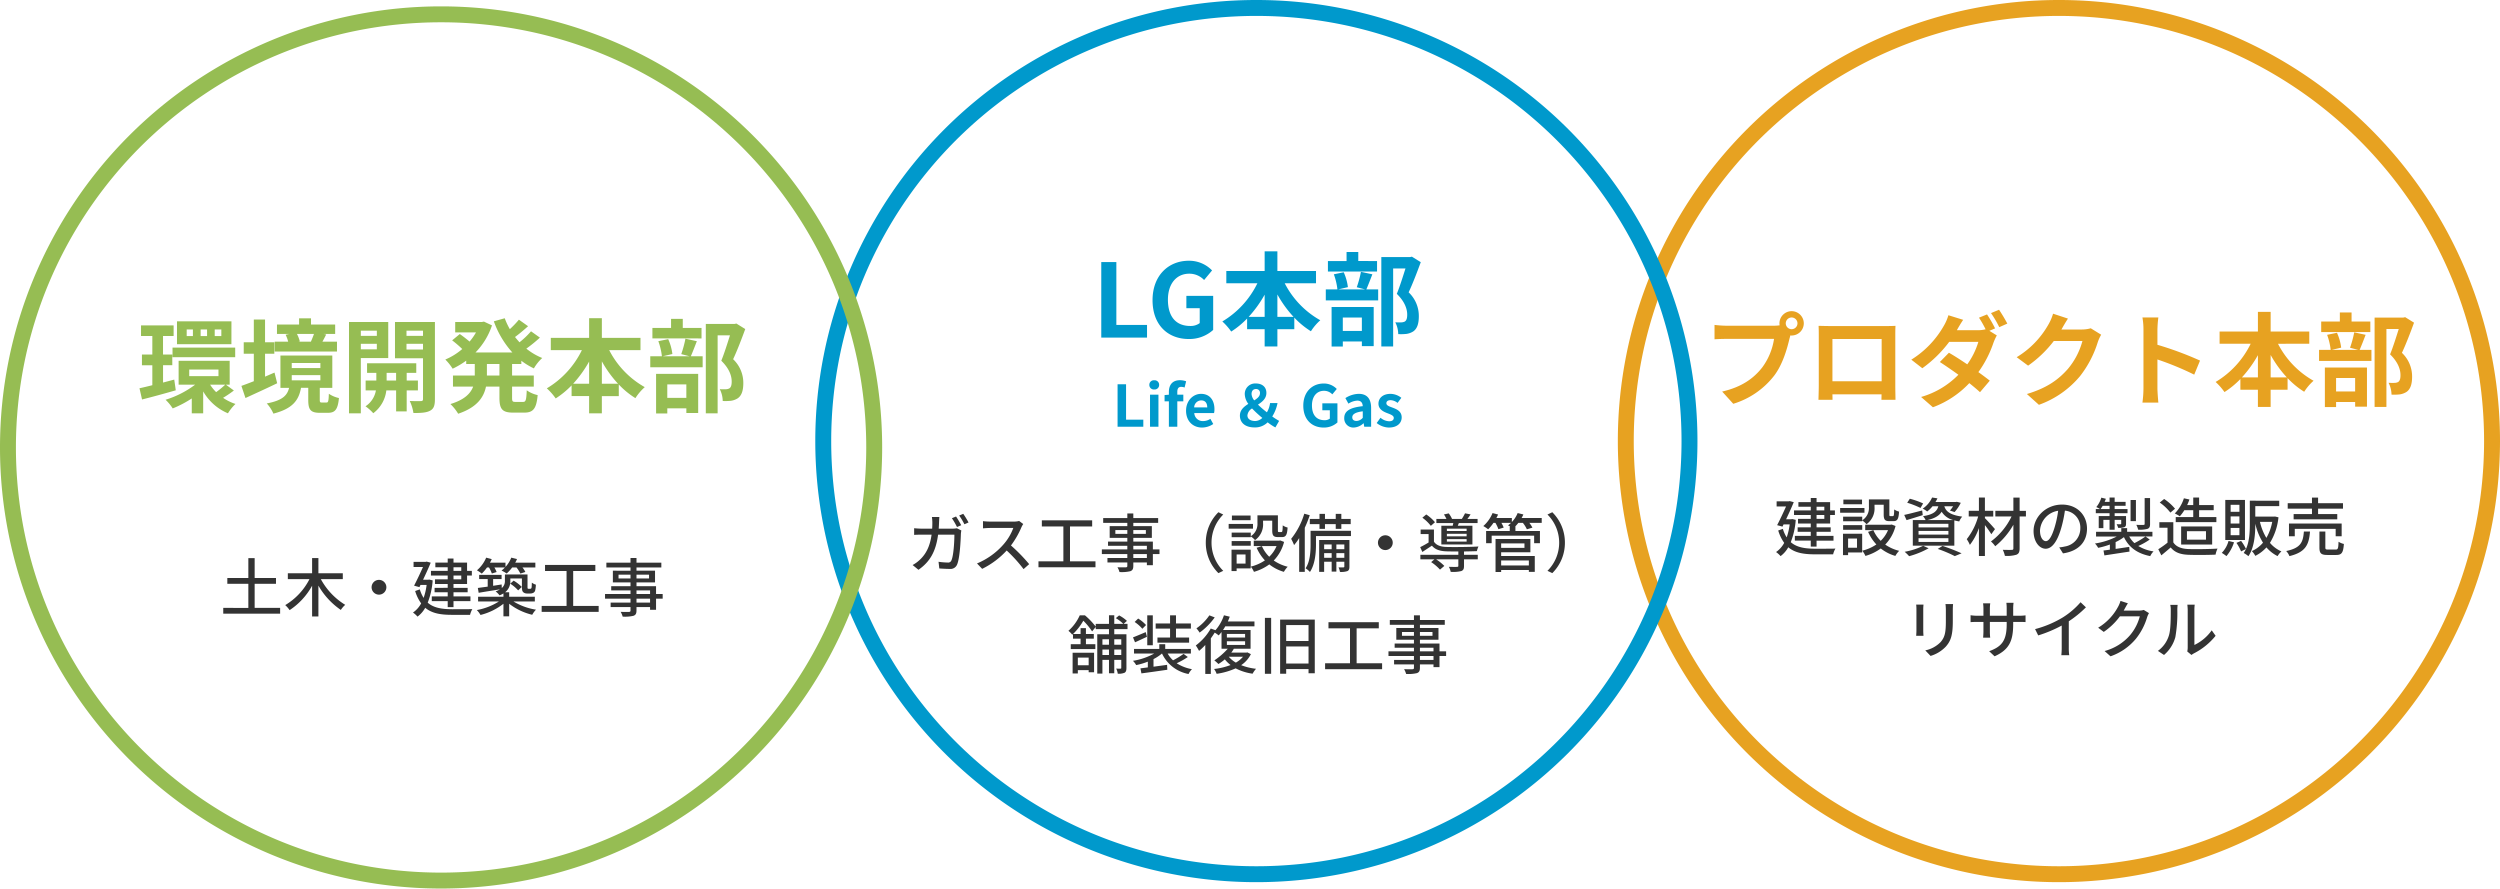
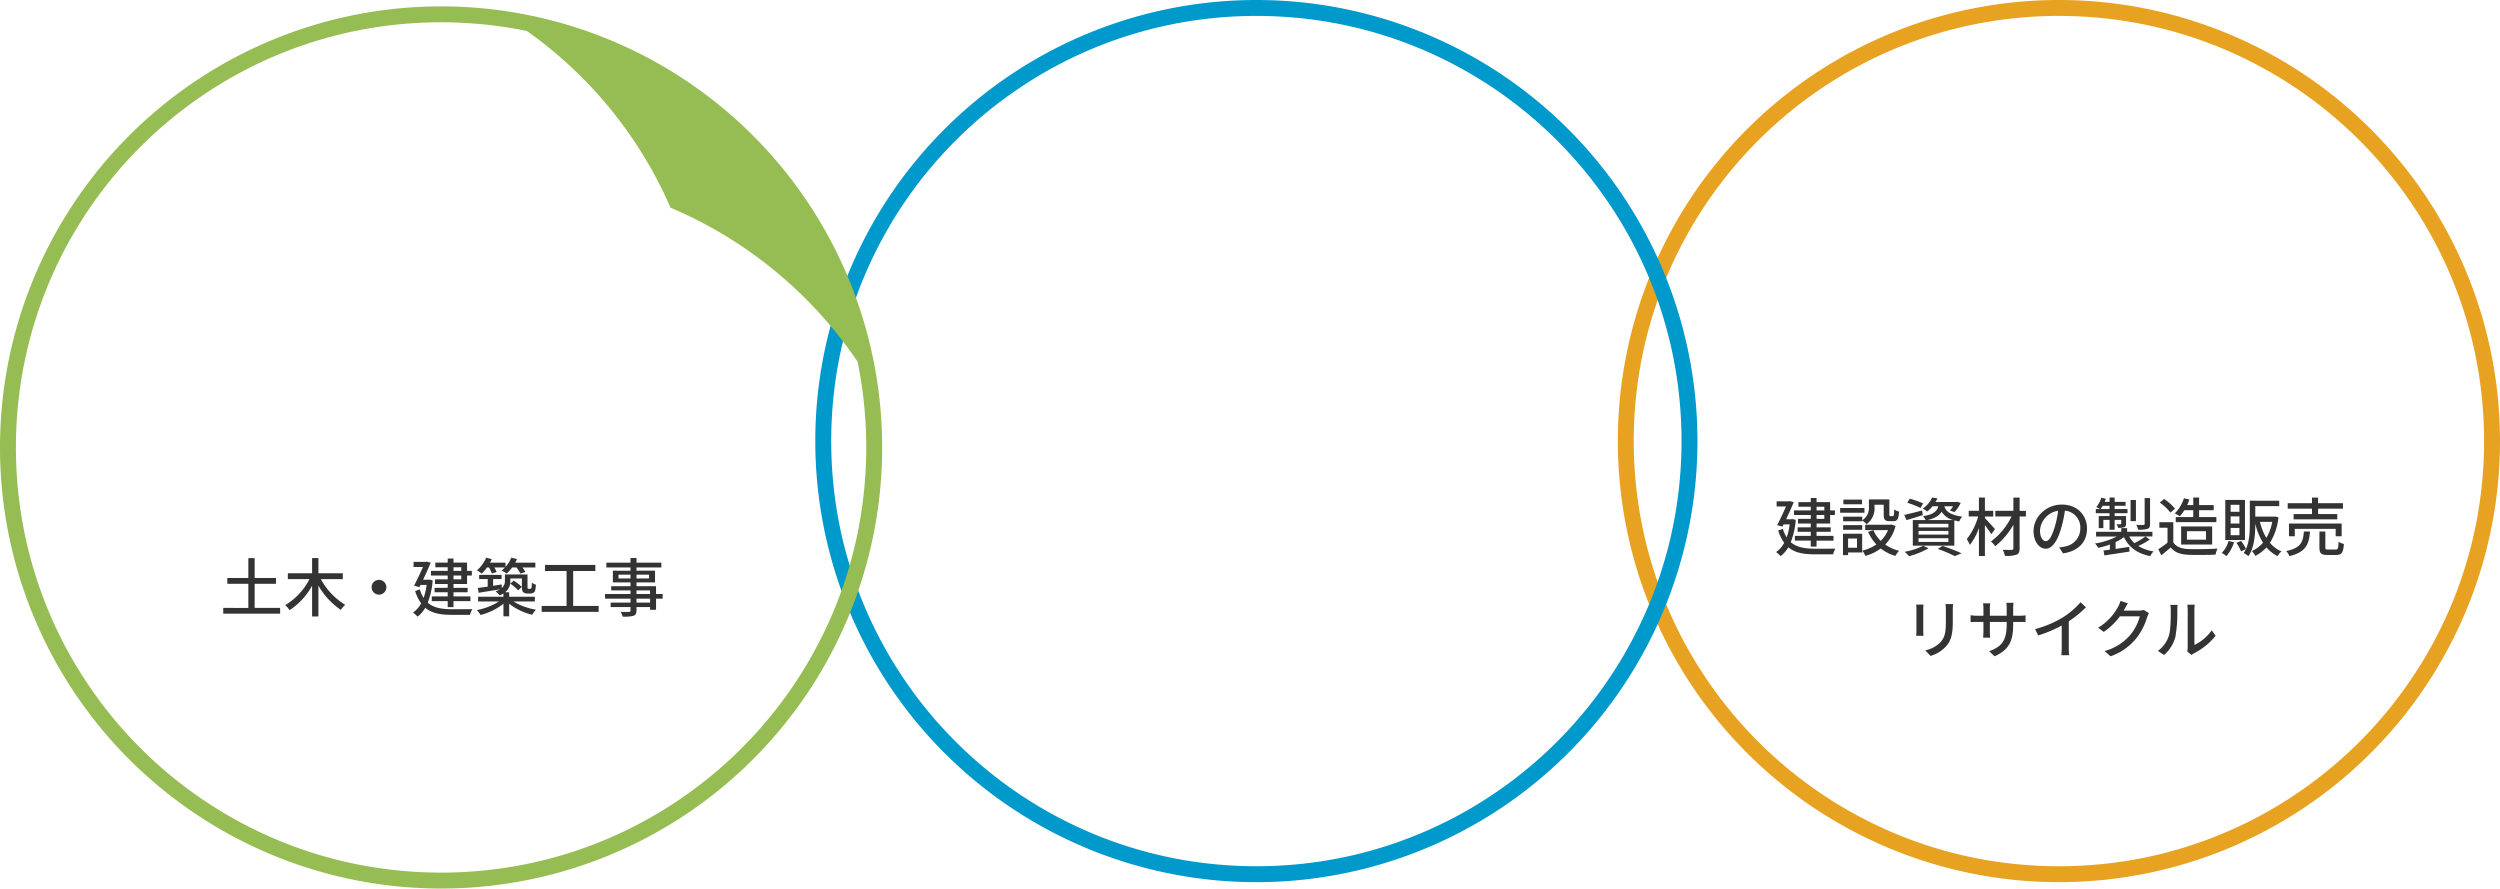
<svg xmlns="http://www.w3.org/2000/svg" width="785" height="279" viewBox="0 0 785 279">
  <g transform="translate(-529 -1286)">
    <g transform="translate(-170)">
      <path d="M138.5,5a134.512,134.512,0,0,0-26.91,2.712A132.742,132.742,0,0,0,63.862,27.8,133.9,133.9,0,0,0,15.489,86.537,132.793,132.793,0,0,0,7.712,111.59a134.851,134.851,0,0,0,0,53.82A132.742,132.742,0,0,0,27.8,213.138a133.9,133.9,0,0,0,58.741,48.373,132.793,132.793,0,0,0,25.053,7.777,134.851,134.851,0,0,0,53.82,0A132.742,132.742,0,0,0,213.138,249.2a133.9,133.9,0,0,0,48.373-58.741,132.793,132.793,0,0,0,7.777-25.053,134.851,134.851,0,0,0,0-53.82A132.742,132.742,0,0,0,249.2,63.862a133.9,133.9,0,0,0-58.741-48.373A132.793,132.793,0,0,0,165.41,7.712,134.512,134.512,0,0,0,138.5,5m0-5A138.5,138.5,0,1,1,0,138.5,138.5,138.5,0,0,1,138.5,0Z" transform="translate(1207 1286)" fill="#e7a221" />
      <path d="M-76.6-13.88h2.44v1.14H-76.6Zm2.44,3.8H-76.6v-1.2h2.44Zm-4.26,0h-4v1.46h4v1.2h-4.12v1.4h4.12v1.28h-5v1.5h5v1.88h1.82V-3.24h5.32v-1.5H-76.6V-6.02h4.44v-1.4H-76.6v-1.2h4.26v-2.66h1.5v-1.46h-1.5v-2.6H-76.6v-1.28h-1.82v1.28H-82.3v1.46h3.88v1.14h-5.26v1.46h5.26Zm-5.82.06-.3.06h-1.62c.88-1.86,1.78-3.82,2.4-5.36l-1.28-.34-.28.08h-3.82v1.62h2.96c-.78,1.74-1.86,4.06-2.8,5.86l1.68.46.34-.7h1.92a19.791,19.791,0,0,1-.94,4.08,10.4,10.4,0,0,1-1.2-2.68l-1.46.52a12.99,12.99,0,0,0,1.88,3.88A8.181,8.181,0,0,1-89.32.34,7.907,7.907,0,0,1-87.9,1.62a8.719,8.719,0,0,0,2.42-2.78c2.1,1.78,4.9,2.22,8.4,2.22h5.68a6.521,6.521,0,0,1,.72-1.8c-1.2.04-5.38.04-6.36.04-3.12-.02-5.74-.38-7.66-2.06a23.591,23.591,0,0,0,1.56-7Zm21.98-.74h-6v1.44h6v-.26A6.991,6.991,0,0,1-60.92-8.4a6.046,6.046,0,0,0,2.52-5.38v-.74h2.88v3.06c0,1.64.42,2.1,1.8,2.1h1.28c1.16,0,1.62-.62,1.74-3a4.179,4.179,0,0,1-1.52-.68c-.04,1.84-.12,2.1-.42,2.1h-.78c-.28,0-.32-.08-.32-.54v-4.7h-6.42v2.38a4.571,4.571,0,0,1-2.1,4.18Zm-6,4.12h6V-8.1h-6Zm5.94-9.48h-5.86v1.46h5.86Zm.76,2.64H-69.2V-12h7.64ZM-63.9-3.9v2.88h-2.8V-3.9Zm1.62-1.5H-68.3V1.32h1.6V.48h4.42ZM-53-8.3l-.34.06h-7.98v1.7h7.16a9.862,9.862,0,0,1-2.3,3.36,10.615,10.615,0,0,1-2.3-3.34L-60.42-6a14.16,14.16,0,0,0,2.6,3.96A13.678,13.678,0,0,1-62.26-.08a6.684,6.684,0,0,1,1,1.64A15,15,0,0,0-56.44-.78a13.412,13.412,0,0,0,4.58,2.34,7.281,7.281,0,0,1,1.2-1.6A13.259,13.259,0,0,1-55.04-2,12.946,12.946,0,0,0-51.8-7.84Zm11.22-1.4c2.38-.56,3.7-1.4,4.46-2.62A5.922,5.922,0,0,0-33.66-9.7Zm6.58,2.3h-9.38V-8.52h9.38Zm0,2.26h-9.38V-6.28h9.38Zm0,2.3h-9.38V-4h9.38Zm-3.16-11.2c-.46,1.64-1.6,2.6-4.82,3.12a4.83,4.83,0,0,1,.82,1.22h-4.02v8.04h13.04V-9.6c.46.12.98.24,1.54.34a5.215,5.215,0,0,1,.94-1.52c-4.06-.54-5.18-1.82-5.62-3.26h2.76a9.589,9.589,0,0,1-1,1.36l1.46.46a12.639,12.639,0,0,0,1.94-2.9l-1.24-.32-.28.06h-6.42a10.656,10.656,0,0,0,.62-1.14l-1.68-.26a8.329,8.329,0,0,1-2.96,3.5,5.405,5.405,0,0,1,1.4.9,9.572,9.572,0,0,0,1.7-1.66Zm-4.78-.88a24.662,24.662,0,0,0-4.18-1.48l-.82,1.26a27.639,27.639,0,0,1,4.18,1.64Zm-.3,2.2c-2.06.54-4.18,1.1-5.64,1.4l.74,1.64c1.48-.46,3.34-1,5.08-1.58Zm.32,11.1A21.867,21.867,0,0,1-48.94.26a13.068,13.068,0,0,1,1.4,1.38A26.494,26.494,0,0,0-41.42-.84Zm4.56.98A40.424,40.424,0,0,1-33.2,1.62l2.14-.88a63.177,63.177,0,0,0-5.98-2.32Zm17.98-6.22c-.46-.54-2.38-2.68-3.16-3.44v-.52h2.62V-12.6h-2.62v-4.18h-1.88v4.18h-3.2v1.78h2.96A20.182,20.182,0,0,1-29.44-3.7a10.468,10.468,0,0,1,.98,1.8,18.468,18.468,0,0,0,2.84-5.3V1.58h1.88v-9.7a34.906,34.906,0,0,1,2.02,2.86Zm9.72-5.74h-1.98v-4.16H-14.8v4.16h-5.66v1.78h5.08a21.177,21.177,0,0,1-6.46,7.84,7.917,7.917,0,0,1,1.34,1.5,23.9,23.9,0,0,0,5.7-6.74v7.4c0,.36-.14.48-.5.48-.36.02-1.62.02-2.82-.02a8.947,8.947,0,0,1,.66,1.9,10.3,10.3,0,0,0,3.62-.36c.72-.3,1-.82,1-2v-10h1.98ZM8.32-7.02c0-4.18-3.04-7.54-7.84-7.54-5.02,0-8.94,3.84-8.94,8.32C-8.46-2.9-6.64-.7-4.66-.7S-1.02-2.96.18-7.04a39.825,39.825,0,0,0,1.2-5.62A5.318,5.318,0,0,1,6.22-7.08,5.752,5.752,0,0,1,1.38-1.4,12.361,12.361,0,0,1-.4-1.12L.78.76C5.64.06,8.32-2.82,8.32-7.02Zm-14.76.58a6.686,6.686,0,0,1,5.7-6.18,31.841,31.841,0,0,1-1.1,5.16C-2.76-4.38-3.7-3.08-4.6-3.08-5.46-3.08-6.44-4.14-6.44-6.44ZM28.12-16.6h-1.7v8.1c0,.22-.08.3-.36.32-.3.02-1.26.02-2.26-.02a6.421,6.421,0,0,1,.58,1.52,9.359,9.359,0,0,0,2.94-.26c.62-.26.8-.66.8-1.54Zm-4.44.6H22v6.64h1.68Zm-11.1,2.84a11.309,11.309,0,0,0,.66-1.02H15.4v1.02Zm2.82,2.2H12v3.8h1.46v-2.6H15.4v3.1H17v-3.1h2.06v1.18c0,.14-.04.18-.22.2-.18,0-.64,0-1.22-.02a5.731,5.731,0,0,1,.48,1.14,5.049,5.049,0,0,0,1.92-.2c.46-.2.56-.5.56-1.14v-2.36H17v-.9h4.04v-1.3H17v-1.02h3.44v-1.24H17v-1.36H15.4v1.36H13.86c.14-.32.26-.64.38-.96l-1.42-.36a8.584,8.584,0,0,1-1.58,2.96,8.183,8.183,0,0,1,1.16.62H11.08v1.3H15.4ZM26.68-4.54a26.366,26.366,0,0,1-3.46,2.08,7.854,7.854,0,0,1-1.64-2.08h7.28V-6.02H20.92V-7.16H19.08v1.14H11.16v1.48h6.52a22.463,22.463,0,0,1-6.86,2.2,6.43,6.43,0,0,1,1,1.36A24.668,24.668,0,0,0,15.5-2.02V-.4c-.74.1-1.42.2-2,.26l.28,1.54C15.9,1.08,18.86.62,21.66.2l-.08-1.48c-1.44.22-2.92.44-4.28.64V-2.78a14.868,14.868,0,0,0,2.62-1.56C21.44-1.16,24.1.82,28.18,1.62A4.831,4.831,0,0,1,29.22.14a12.607,12.607,0,0,1-4.8-1.7,21.41,21.41,0,0,0,3.6-2.02Zm15-8.26v2.16h-5.5v1.58H48.94v-1.58H43.52V-12.8H48.1v-1.6H43.52v-2.38H41.68v2.38H39.76a17.068,17.068,0,0,0,.72-1.76l-1.74-.38a11.639,11.639,0,0,1-2.86,4.76,10.12,10.12,0,0,1,1.58.9,13.663,13.663,0,0,0,1.42-1.92ZM39.7-6.2h5.98v2.66H39.7Zm7.92,4.18V-7.7H37.88v5.68ZM35.96-13.26a15.705,15.705,0,0,0-3.42-3.06L31.16-15.2a15.026,15.026,0,0,1,3.34,3.16Zm-.54,4.24H31.04V-7.3H33.6v4.7A30.149,30.149,0,0,1,30.7-.54l.96,1.92c1.04-.86,2-1.66,2.94-2.48,1.26,1.54,2.98,2.2,5.52,2.3,2.28.1,6.3.06,8.56-.04a8.472,8.472,0,0,1,.62-1.9c-2.5.16-6.94.22-9.16.14-2.2-.08-3.84-.72-4.72-2.1ZM56.18-12.3H53.42v-2.2h2.76Zm0,3.68H53.42v-2.24h2.76Zm0,3.68H53.42V-7.22h2.76Zm1.74-11.08H51.74V-3.44h6.18ZM52.76-3.14A8.528,8.528,0,0,1,50.64.6,13.461,13.461,0,0,1,52.1,1.62a12.387,12.387,0,0,0,2.38-4.34Zm13.72-6A15.451,15.451,0,0,1,64.64-4.1a17.265,17.265,0,0,1-2.02-5.04Zm.86-1.68-.3.04H61.16v-3.3h7.52v-1.7H59.44v7.32c0,2.42-.1,5.42-1.2,7.84A14.354,14.354,0,0,0,56.7-3.16l-1.46.62A14.394,14.394,0,0,1,56.7.14l1.54-.76A9.772,9.772,0,0,1,57.52.64a8.019,8.019,0,0,1,1.48,1c1.9-2.74,2.16-7.02,2.16-10.1v-.1A19.593,19.593,0,0,0,63.58-2.6,9.661,9.661,0,0,1,60.08.04a6.232,6.232,0,0,1,1.08,1.5,11.611,11.611,0,0,0,3.5-2.66,11.216,11.216,0,0,0,3.5,2.74A6.7,6.7,0,0,1,69.36.14a10,10,0,0,1-3.6-2.68,19.019,19.019,0,0,0,2.68-8.02Zm11.62-.76H73.2v1.64H86.9v-1.64H80.88v-1.7H88.7V-15H80.88v-1.76H78.96V-15H71.34v1.72h7.62Zm9.32,6.96V-8.6H71.74v3.98h1.82V-6.94H86.4v2.32ZM76.42-6.1C76.16-2.8,75.5-.94,70.86.02a4.847,4.847,0,0,1,1.02,1.6C77.06.36,78.02-2.06,78.34-6.1ZM84.06-.44c-.76,0-.9-.08-.9-.66v-5H81.3v5.02c0,1.8.5,2.34,2.52,2.34h2.76c1.7,0,2.2-.7,2.4-3.46a5.057,5.057,0,0,1-1.68-.7c-.06,2.16-.2,2.46-.9,2.46ZM-33.74,16.68h-2.38A15.464,15.464,0,0,1-36,18.52v3.44c0,3.5-.26,5.06-1.66,6.66a9.329,9.329,0,0,1-4.8,2.6l1.66,1.74a10.923,10.923,0,0,0,4.78-2.92c1.48-1.68,2.2-3.38,2.2-7.96V18.52C-33.82,17.8-33.78,17.2-33.74,16.68Zm-9.28.16h-2.3a12.918,12.918,0,0,1,.08,1.48v6.7c0,.58-.06,1.28-.08,1.62h2.3c-.04-.4-.08-1.1-.08-1.62v-6.7C-43.1,17.76-43.06,17.26-43.02,16.84Zm28.16,6.12v-.68h1.9c.96,0,1.66.02,1.98.06V20.22a13.29,13.29,0,0,1-2,.12h-1.88V18.02a13.041,13.041,0,0,1,.12-1.74H-17a13.809,13.809,0,0,1,.1,1.74v2.32h-5.28v-2.3a10.779,10.779,0,0,1,.12-1.6h-2.26a10.975,10.975,0,0,1,.12,1.6v2.3h-1.96a12.433,12.433,0,0,1-2.08-.16v2.18c.32-.04,1.14-.08,2.08-.08h1.96v3c0,.84-.08,1.66-.1,1.94h2.22a17.783,17.783,0,0,1-.1-1.94v-3h5.28v.8c0,5.3-1.76,7.02-5.5,8.4l1.7,1.6C-16.02,30.98-14.86,28.12-14.86,22.96Zm6.88,1.58L-7,26.52a40.919,40.919,0,0,0,7.38-3.1v6.96a23.176,23.176,0,0,1-.12,2.36H2.74a15.04,15.04,0,0,1-.14-2.36v-8.3A33.738,33.738,0,0,0,7.98,17.7L6.3,16.1A24.688,24.688,0,0,1,.74,20.86,33.026,33.026,0,0,1-7.98,24.54Zm29.14-8.1-2.32-.76a8.866,8.866,0,0,1-.74,1.8,16.973,16.973,0,0,1-6.28,6.62l1.76,1.32a20.886,20.886,0,0,0,5.08-4.9H24.9a15.018,15.018,0,0,1-3.04,5.9,16.024,16.024,0,0,1-8.02,5l1.86,1.66a18.022,18.022,0,0,0,8-5.54,19.794,19.794,0,0,0,3.52-6.8,6.845,6.845,0,0,1,.56-1.22l-1.64-1a4.7,4.7,0,0,1-1.5.2h-4.8c.1-.16.2-.34.28-.5C20.34,17.82,20.76,17.04,21.16,16.44ZM39.8,31.56l1.32,1.1a6.217,6.217,0,0,1,.76-.5,21.044,21.044,0,0,0,6.82-5.52l-1.22-1.72a14.07,14.07,0,0,1-5.44,4.6V18.46a12.046,12.046,0,0,1,.1-1.6H39.82a14.658,14.658,0,0,1,.12,1.6V30.3A5.768,5.768,0,0,1,39.8,31.56Zm-9.22-.18,1.92,1.28a11.236,11.236,0,0,0,3.56-5.6,43.815,43.815,0,0,0,.62-8.54,14.971,14.971,0,0,1,.1-1.6H34.46a6.233,6.233,0,0,1,.16,1.62c0,2.3,0,6.2-.58,7.98A9.258,9.258,0,0,1,30.58,31.38Z" transform="translate(1346 1459)" fill="#333" />
-       <path d="M-86.272-23.456a1.857,1.857,0,0,1,1.856-1.856,1.851,1.851,0,0,1,1.824,1.856,1.844,1.844,0,0,1-1.824,1.824A1.851,1.851,0,0,1-86.272-23.456Zm-1.984,0a3.545,3.545,0,0,0,.064.608,13.807,13.807,0,0,1-1.824.128h-14.816a35.63,35.63,0,0,1-3.808-.256v4.512c.8-.064,2.336-.128,3.808-.128h14.88A20.109,20.109,0,0,1-93.7-9.568C-96.288-6.3-99.9-3.52-106.24-2.048l3.488,3.84A25.7,25.7,0,0,0-89.888-7.072c2.688-3.552,4.064-8.512,4.8-11.648.1-.288.16-.608.256-.96a1.825,1.825,0,0,0,.416.032,3.838,3.838,0,0,0,3.808-3.808,3.845,3.845,0,0,0-3.808-3.84A3.851,3.851,0,0,0-88.256-23.456Zm12.288.768c.064.9.064,2.208.064,3.1V-3.936c0,1.536-.1,4.32-.1,4.48h4.416c0-.1,0-.832-.032-1.728h15.424c0,.928-.032,1.664-.032,1.728h4.416c0-.128-.064-3.2-.064-4.448v-15.68c0-.96,0-2.144.064-3.1-1.152.064-2.368.064-3.168.064h-17.6C-73.44-22.624-74.656-22.656-75.968-22.688Zm4.352,4.128H-56.16V-5.28H-71.616Zm48.544-7.712L-25.6-25.248A32.949,32.949,0,0,1-23.52-21.6a10.087,10.087,0,0,1-2.5.288h-6.528c.384-.7,1.216-2.144,1.984-3.264l-4.64-1.44a14.48,14.48,0,0,1-1.44,3.328A29.859,29.859,0,0,1-46.848-12.064l3.456,2.688a38.488,38.488,0,0,0,8.448-8.288h9.152a23.642,23.642,0,0,1-3.488,7.072c-2.048-1.376-4.064-2.688-5.76-3.648l-2.848,2.912c1.632,1.056,3.744,2.5,5.824,4A26.576,26.576,0,0,1-43.776-.352l3.712,3.232A29.973,29.973,0,0,0-28.64-4.7c1.312,1.056,2.5,2.048,3.36,2.848l3.072-3.616c-.96-.768-2.208-1.7-3.584-2.688a34.629,34.629,0,0,0,4.736-9.216A17.153,17.153,0,0,1-20-19.68l-2.336-1.44,1.792-.768A40.678,40.678,0,0,0-23.072-26.272Zm3.776-1.472-2.528,1.056a33.927,33.927,0,0,1,2.592,4.416l2.528-1.12A50.05,50.05,0,0,0-19.3-27.744ZM2.336-24.96-2.336-26.5a15.4,15.4,0,0,1-1.44,3.36,28.176,28.176,0,0,1-9.984,10.3l3.584,2.656A36.475,36.475,0,0,0-2.112-17.92H6.88A22.748,22.748,0,0,1,2.336-9.184C-.448-6.016-4-3.232-10.56-1.28l3.776,3.392A29.88,29.88,0,0,0,6.144-6.912,33.388,33.388,0,0,0,11.712-17.6a12.812,12.812,0,0,1,1.056-2.3L9.5-21.92a10.261,10.261,0,0,1-2.784.384H.288c.032-.064.064-.1.1-.16C.768-22.4,1.6-23.84,2.336-24.96ZM26.048-3.072a35.147,35.147,0,0,1-.32,4.48H30.72c-.128-1.312-.288-3.552-.288-4.48v-9.056A92.428,92.428,0,0,1,41.984-7.36l1.824-4.416a104.513,104.513,0,0,0-13.376-4.96v-4.736a34.791,34.791,0,0,1,.288-3.84H25.728a22.213,22.213,0,0,1,.32,3.84ZM65.984-6.5v-7.04A35.664,35.664,0,0,0,71.072-6.5Zm-9.024,0a37.289,37.289,0,0,0,5.024-6.976V-6.5Zm21.152-10.56V-20.9H65.984v-6.176h-4V-20.9H49.952v3.84h9.76a28.426,28.426,0,0,1-11.008,12,18.814,18.814,0,0,1,2.784,3.168,27.175,27.175,0,0,0,4.992-4.1v3.36h5.5V2.784h4V-2.624H71.3V-6.272a26.18,26.18,0,0,0,5.216,4.288A16.178,16.178,0,0,1,79.456-5.44,27.954,27.954,0,0,1,68.288-17.056ZM97.28-24.032H91.392V-26.88h-3.68v2.848H81.856v3.3H97.28ZM92.512-6.3V-2.08H86.528V-6.3Zm-9.5,9.12h3.52v-1.6h5.984V2.688h3.712V-9.6H83.008ZM92.224-20.64a33.508,33.508,0,0,1-1.312,4.832l2.592.672H85.12l3.008-.7a16.112,16.112,0,0,0-1.312-4.672l-3.1.64a20.184,20.184,0,0,1,1.12,4.736H81.184v3.456H97.632v-3.456H93.92c.544-1.248,1.216-2.976,1.888-4.736Zm16-4.768-.576.128H98.624V2.784h3.712V-21.7h3.872c-.768,2.432-1.792,5.7-2.72,7.968,2.56,2.5,3.264,4.8,3.264,6.528,0,1.088-.192,1.824-.768,2.176a2.693,2.693,0,0,1-1.184.256,17.7,17.7,0,0,1-1.792-.032,8.483,8.483,0,0,1,.928,3.712,16.555,16.555,0,0,0,2.56-.064,5.383,5.383,0,0,0,2.176-.8c1.216-.864,1.728-2.432,1.728-4.768a10.215,10.215,0,0,0-3.2-7.488c1.28-2.72,2.688-6.4,3.808-9.472Z" transform="translate(1346 1411)" fill="#e7a221" />
    </g>
    <g transform="translate(-70)">
      <path d="M138.5,5a134.512,134.512,0,0,0-26.91,2.712A132.742,132.742,0,0,0,63.862,27.8,133.9,133.9,0,0,0,15.489,86.537,132.793,132.793,0,0,0,7.712,111.59a134.851,134.851,0,0,0,0,53.82A132.742,132.742,0,0,0,27.8,213.138a133.9,133.9,0,0,0,58.741,48.373,132.793,132.793,0,0,0,25.053,7.777,134.851,134.851,0,0,0,53.82,0A132.742,132.742,0,0,0,213.138,249.2a133.9,133.9,0,0,0,48.373-58.741,132.793,132.793,0,0,0,7.777-25.053,134.851,134.851,0,0,0,0-53.82A132.742,132.742,0,0,0,249.2,63.862a133.9,133.9,0,0,0-58.741-48.373A132.793,132.793,0,0,0,165.41,7.712,134.512,134.512,0,0,0,138.5,5m0-5A138.5,138.5,0,1,1,0,138.5,138.5,138.5,0,0,1,138.5,0Z" transform="translate(855 1286)" fill="#09c" />
-       <path d="M-94.8-15.82l-1.3.54a24.055,24.055,0,0,1,1.6,2.76l1.32-.56A28.983,28.983,0,0,0-94.8-15.82Zm2.26-.84-1.28.54a18.735,18.735,0,0,1,1.64,2.74l1.3-.56A24.8,24.8,0,0,0-92.54-16.66Zm-7.5,1h-2.34a13.282,13.282,0,0,1,.14,1.74q0,1.02-.06,1.92h-3.22c-.78,0-1.68-.06-2.44-.14v2.1c.76-.06,1.7-.08,2.44-.08h3.04c-.5,3.62-1.72,6.04-3.66,7.86a10.673,10.673,0,0,1-2.3,1.68l1.84,1.5c3.44-2.42,5.42-5.48,6.16-11.04h5.12c0,2.16-.26,6.68-.94,8.08a1.057,1.057,0,0,1-1.14.68,22.9,22.9,0,0,1-2.9-.24l.24,2.1c1.02.06,2.18.14,3.26.14A2.23,2.23,0,0,0-94.48-.72c.88-1.96,1.14-7.68,1.2-9.7.02-.26.08-.68.14-1.02l-1.4-.68a9.094,9.094,0,0,1-1.38.12h-4.32c.04-.62.08-1.28.1-1.96C-100.12-14.44-100.08-15.18-100.04-15.66Zm26.34,2.2-1.3-.96a6.066,6.066,0,0,1-1.74.2h-7.42a21.4,21.4,0,0,1-2.18-.14v2.26c.32-.02,1.4-.12,2.18-.12h7.34A16.455,16.455,0,0,1-80-6.94a22.473,22.473,0,0,1-8.22,5.86L-86.6.62a26.255,26.255,0,0,0,7.7-5.76A44.884,44.884,0,0,1-73.6.7l1.76-1.56a53.16,53.16,0,0,0-5.72-5.86,27.374,27.374,0,0,0,3.28-5.7A6.9,6.9,0,0,1-73.7-13.46ZM-59.02-1.74V-12.7h6.96v-1.92h-15.8v1.92h6.76V-1.74h-7.82V.12h17.9V-1.74Zm24.14-1.04h-4.26V-4.02h4.26Zm-4.26-3.84h4.26v1.14h-4.26Zm-5.64-3.74v-1.2h3.76v1.2Zm9.58-1.2v1.2h-3.94v-1.2Zm4.28,6.08H-33V-7.94h-6.14V-9.12h5.82V-12.8h-5.82v-1.02h7.8v-1.5h-7.8v-1.46h-1.88v1.46H-48.6v1.5h7.58v1.02h-5.54v3.68h5.54v1.18h-6.06v1.32h6.06v1.14h-8v1.46h8v1.24h-6.24v1.4h6.24V-.32c0,.34-.12.44-.48.46-.32.02-1.52.02-2.62-.02a5.746,5.746,0,0,1,.64,1.5,11.779,11.779,0,0,0,3.4-.26c.68-.26.94-.68.94-1.7V-1.38h4.26v.86H-33v-3.5h2.08ZM-16.38-7.6a13.325,13.325,0,0,0,3.96,9.56l1.52-.72A12.447,12.447,0,0,1-14.58-7.6a12.447,12.447,0,0,1,3.68-8.84l-1.52-.72A13.325,13.325,0,0,0-16.38-7.6Zm14.12-3.16h-6v1.44h6v-.26A6.991,6.991,0,0,1-.92-8.4,6.046,6.046,0,0,0,1.6-13.78v-.74H4.48v3.06c0,1.64.42,2.1,1.8,2.1H7.56c1.16,0,1.62-.62,1.74-3a4.179,4.179,0,0,1-1.52-.68c-.04,1.84-.12,2.1-.42,2.1H6.58c-.28,0-.32-.08-.32-.54v-4.7H-.16v2.38a4.571,4.571,0,0,1-2.1,4.18Zm-6,4.12h6V-8.1h-6Zm5.94-9.48H-8.18v1.46h5.86Zm.76,2.64H-9.2V-12h7.64ZM-3.9-3.9v2.88H-6.7V-3.9Zm1.62-1.5H-8.3V1.32h1.6V.48h4.42ZM7-8.3l-.34.06H-1.32v1.7H5.84a9.862,9.862,0,0,1-2.3,3.36,10.616,10.616,0,0,1-2.3-3.34L-.42-6a14.16,14.16,0,0,0,2.6,3.96A13.678,13.678,0,0,1-2.26-.08a6.684,6.684,0,0,1,1,1.64A15,15,0,0,0,3.56-.78,13.412,13.412,0,0,0,8.14,1.56a7.281,7.281,0,0,1,1.2-1.6A13.259,13.259,0,0,1,4.96-2,12.946,12.946,0,0,0,8.2-7.84Zm12.32-3.64h1.72v-1.48h3.38v1.48h1.76v-1.48h2.94v-1.64H26.18v-1.58H24.42v1.58H21.04v-1.58H19.32v1.58H16.28v1.64h3.04ZM14.54-16.7a23.242,23.242,0,0,1-4.12,7.9,14.4,14.4,0,0,1,.92,1.96,17.852,17.852,0,0,0,1.6-2.2V1.56H14.7V-12.28a36.643,36.643,0,0,0,1.56-3.94ZM24.62-2.86V-4.32h2.5v1.46Zm-3.84,0V-4.32h2.36v1.46Zm2.36-4.18v1.48H20.78V-7.04Zm3.98,0v1.48h-2.5V-7.04Zm1.6-1.4h-9.5v10h1.56V-1.62h2.36v3.1h1.48v-3.1h2.5v1.5c0,.2-.06.26-.28.28-.2.02-.82.02-1.54,0a5.088,5.088,0,0,1,.44,1.42,6.093,6.093,0,0,0,2.36-.26c.5-.26.62-.68.62-1.42Zm.48-2.88H16.52v4.3c0,2.24-.14,5.3-1.56,7.46A7.581,7.581,0,0,1,16.32,1.6c1.62-2.4,1.9-6.08,1.9-8.6V-9.68H29.2ZM40-9.92A2.322,2.322,0,0,0,37.68-7.6,2.322,2.322,0,0,0,40-5.28,2.322,2.322,0,0,0,42.32-7.6,2.322,2.322,0,0,0,40-9.92Zm25.52-1.34h-6.2V-12h6.2Zm0,1.66h-6.2v-.78h6.2Zm0,1.66h-6.2v-.78h6.2Zm-7.94-4.98v5.88h9.76v-5.88h-4.6c.1-.26.22-.54.34-.84h5.88v-1.3h-3.2a13.6,13.6,0,0,0,1-1.42l-1.74-.34a16.147,16.147,0,0,1-1,1.76H60.94A7.855,7.855,0,0,0,59.9-16.8l-1.5.34a9.6,9.6,0,0,1,.78,1.4H56.02v1.3h5.32c-.06.28-.12.58-.2.84Zm-2-1.1a12.811,12.811,0,0,0-2.74-2.44l-1.22,1.02a12.577,12.577,0,0,1,2.66,2.56ZM64.7-4.84c1.52-.02,3-.06,4.04-.1a6.606,6.606,0,0,1,.5-1.46c-2.64.16-7.8.22-10.14.14-1.76-.06-3.12-.54-3.84-1.66v-3.8H51.08v1.42h2.5v2.64A29.927,29.927,0,0,1,50.94-6.2l.68,1.52c1.06-.7,2.04-1.34,3-1.98,1,1.2,2.44,1.7,4.5,1.78.96.04,2.34.04,3.8.04V-3.8H51v1.44h4.4l-1.02.86A14.767,14.767,0,0,1,57.16.86L58.52-.3a15.084,15.084,0,0,0-2.56-2.06h6.96V-.34c0,.26-.1.32-.42.34-.3.02-1.42.02-2.56-.02a5.4,5.4,0,0,1,.58,1.58,10.862,10.862,0,0,0,3.3-.24c.7-.26.88-.72.88-1.62V-2.36h4.32V-3.8H64.7ZM85.06-2.02V-.44h-8.7V-2.02ZM83.68-7.38v1.42H76.36V-7.38Zm-7.32,2.8h9.18V-8.76H74.6V1.6h1.76V.98h8.7v.58h1.86V-3.42H76.36ZM89.1-15.34H82.78a11.7,11.7,0,0,0,.56-1.12l-1.8-.44a8.858,8.858,0,0,1-1.82,2.82v-1.26H74.86c.2-.36.38-.74.54-1.1l-1.74-.46a11,11,0,0,1-2.9,4.08,11.848,11.848,0,0,1,1.52,1.02,12.441,12.441,0,0,0,1.66-2.02h.62a12.249,12.249,0,0,1,.94,1.98l1.66-.5a10.856,10.856,0,0,0-.72-1.48h3.02a8.447,8.447,0,0,1-.94.78c.18.08.4.2.64.32h-.1v1.46H71.64v3.82h1.74V-9.8H86.72v2.36h1.82v-3.82h-7.7v-1.46H80.8a10.223,10.223,0,0,0,.96-1.1h1.42a9.529,9.529,0,0,1,1.26,2.02l1.74-.52a9.719,9.719,0,0,0-.96-1.5H89.1ZM96.38-7.6a13.325,13.325,0,0,0-3.96-9.56l-1.52.72A12.447,12.447,0,0,1,94.58-7.6,12.447,12.447,0,0,1,90.9,1.24l1.52.72A13.325,13.325,0,0,0,96.38-7.6ZM-53.16,28.48V30.9h-3.4V28.48Zm-5.04,4.98h1.64V32.42h3.4v.68h1.7V26.96H-58.2Zm15.28-10.72v1.7h-2.2v-1.7Zm-2.2,4.94V25.96h2.2v1.72Zm-3.72,0V25.96h2.06v1.72Zm2.06-4.94v1.7h-2.06v-1.7Zm5.82-3.2V17.9H-42.2l1.06-.94a11.056,11.056,0,0,0-2.46-1.72l-1.04.86a11.573,11.573,0,0,1,2.36,1.8h-2.84V15.2h-1.66v2.7h-4.16v.86a23.008,23.008,0,0,0-3.38-3.54h-1.64a14.19,14.19,0,0,1-3.56,4.86,6.309,6.309,0,0,1,1.2,1.22l.24-.22v1.46h2.38v1.74h-3.08V25.8h7.72V24.28h-2.96V22.54h2.48V21.08h-2.48V19.24H-55.7v1.84h-2.38a17.934,17.934,0,0,0,3.24-4.18,20.275,20.275,0,0,1,2.76,3.36l1.14-1.4v.68h4.16v1.62h-3.68V33.52h1.62V29.2h2.06v4.2h1.66V29.2h2.2v2.5c0,.2-.08.26-.26.26s-.72,0-1.34-.02a5.132,5.132,0,0,1,.5,1.6,4.705,4.705,0,0,0,2.14-.3c.46-.28.58-.76.58-1.52V21.16h-3.82V19.54Zm13.36,2.64h-3.96V23.8h9.94V22.18h-4.12v-2.8h4.68V17.76h-4.68V15.22H-27.6v2.54h-4.52v1.62h4.52Zm-5.42-6.96h-1.74v9.4h1.74Zm-2.12,3.04a11.958,11.958,0,0,0-2.48-2.04l-1.1,1.08a11.8,11.8,0,0,1,2.42,2.14Zm-.1,2.22c-1.48.64-2.96,1.26-4,1.66l.64,1.54c1.14-.5,2.46-1.14,3.74-1.72Zm11.88,6.84a24.783,24.783,0,0,1-3.3,2.02,8.189,8.189,0,0,1-1.68-2.12h7.28V25.76h-8.06V24.28h-1.86v1.48h-7.94v1.46h6.32a20.3,20.3,0,0,1-6.66,2.28,5.8,5.8,0,0,1,1.02,1.34,21.874,21.874,0,0,0,3.66-1.08v1.8l-2.32.3.3,1.58c2.18-.28,5.26-.72,8.14-1.14l-.08-1.54c-1.44.2-2.9.4-4.26.58V28.96a13.726,13.726,0,0,0,2.64-1.74h.04a11.52,11.52,0,0,0,8.32,6.42,5.7,5.7,0,0,1,1.08-1.52,12.953,12.953,0,0,1-4.8-1.86,24.056,24.056,0,0,0,3.5-1.96Zm8.1-12.1a15.725,15.725,0,0,1-4.06,4.08,10.6,10.6,0,0,1,1,1.34,20.682,20.682,0,0,0,4.74-4.78Zm10.56,13a8.179,8.179,0,0,1-2.24,1.84,8.514,8.514,0,0,1-2.22-1.84Zm-5.06-4.86h5.72V24.5H-9.76Zm0-2.3h5.72v1.12H-9.76Zm6.42,5.78-.3.08H-8.38a9.124,9.124,0,0,0,.8-1.22h5.26V19.82h-8.66a11.29,11.29,0,0,0,.72-1.16H-1.1V17.14H-9.46q.33-.75.6-1.5l-1.82-.44a13.656,13.656,0,0,1-2.66,4.68l-1.48-.52a17.5,17.5,0,0,1-4.7,5.32,14.152,14.152,0,0,1,1.02,1.7,16.873,16.873,0,0,0,1.96-1.86v9.1h1.74V22.44c.44-.58.84-1.2,1.22-1.8a8.734,8.734,0,0,1,1.24.88c.3-.32.6-.68.9-1.06V25.7h1.96a22.37,22.37,0,0,1-4.22,3.66,12.031,12.031,0,0,1,1.28,1.14,14.664,14.664,0,0,0,2.02-1.46,10.113,10.113,0,0,0,1.8,1.78,20.893,20.893,0,0,1-5.18,1.24,5.832,5.832,0,0,1,.8,1.52A22.346,22.346,0,0,0-7,31.86a16.142,16.142,0,0,0,5.32,1.68A7.605,7.605,0,0,1-.6,32a18.031,18.031,0,0,1-4.68-1.14A8.962,8.962,0,0,0-2.22,27.4Zm5.52,6.74H4.14V16H2.18Zm6.68-3.22V25h7.02v5.36Zm7.02-12.08v5H8.86v-5ZM6.96,16.56v17h1.9V32.08h7.02V33.4h1.96V16.56Zm24.02,13.7V19.3h6.96V17.38H22.14V19.3H28.9V30.26H21.08v1.86h17.9V30.26Zm24.14-1.04H50.86V27.98h4.26Zm-4.26-3.84h4.26v1.14H50.86Zm-5.64-3.74v-1.2h3.76v1.2Zm9.58-1.2v1.2H50.86v-1.2Zm4.28,6.08H57V24.06H50.86V22.88h5.82V19.2H50.86V18.18h7.8v-1.5h-7.8V15.22H48.98v1.46H41.4v1.5h7.58V19.2H43.44v3.68h5.54v1.18H42.92v1.32h6.06v1.14h-8v1.46h8v1.24H42.74v1.4h6.24v1.06c0,.34-.12.44-.48.46-.32.02-1.52.02-2.62-.02a5.746,5.746,0,0,1,.64,1.5,11.779,11.779,0,0,0,3.4-.26c.68-.26.94-.68.94-1.7V30.62h4.26v.86H57v-3.5h2.08Z" transform="translate(994 1464)" fill="#333" />
-       <path d="M-49.2,0h14.368V-3.968h-9.632V-23.712H-49.2Zm27.456.448A11.151,11.151,0,0,0-14.064-2.4V-13.088H-22.48v3.872h4.192v4.672a4.742,4.742,0,0,1-2.944.9c-4.672,0-7.04-3.1-7.04-8.256,0-5.088,2.752-8.16,6.688-8.16a6.347,6.347,0,0,1,4.672,1.984l2.5-3.008a9.964,9.964,0,0,0-7.328-3.04c-6.3,0-11.36,4.576-11.36,12.384C-33.1-3.84-28.176.448-21.744.448ZM6.1-6.5v-7.04A35.664,35.664,0,0,0,11.184-6.5Zm-9.024,0A37.289,37.289,0,0,0,2.1-13.472V-6.5Zm21.152-10.56V-20.9H6.1v-6.176h-4V-20.9H-9.936v3.84h9.76a28.426,28.426,0,0,1-11.008,12A18.814,18.814,0,0,1-8.4-1.888a27.175,27.175,0,0,0,4.992-4.1v3.36H2.1V2.784h4V-2.624h5.312V-6.272a26.18,26.18,0,0,0,5.216,4.288A16.178,16.178,0,0,1,19.568-5.44,27.954,27.954,0,0,1,8.4-17.056Zm19.168-6.976H31.5V-26.88h-3.68v2.848H21.968v3.3H37.392ZM32.624-6.3V-2.08H26.64V-6.3Zm-9.5,9.12h3.52v-1.6h5.984V2.688h3.712V-9.6H23.12ZM32.336-20.64a33.508,33.508,0,0,1-1.312,4.832l2.592.672H25.232l3.008-.7a16.112,16.112,0,0,0-1.312-4.672l-3.1.64a20.184,20.184,0,0,1,1.12,4.736H21.3v3.456H37.744v-3.456H34.032c.544-1.248,1.216-2.976,1.888-4.736Zm16-4.768-.576.128H38.736V2.784h3.712V-21.7H46.32c-.768,2.432-1.792,5.7-2.72,7.968,2.56,2.5,3.264,4.8,3.264,6.528,0,1.088-.192,1.824-.768,2.176a2.693,2.693,0,0,1-1.184.256A17.7,17.7,0,0,1,43.12-4.8a8.483,8.483,0,0,1,.928,3.712,16.555,16.555,0,0,0,2.56-.064,5.383,5.383,0,0,0,2.176-.8C50-2.816,50.512-4.384,50.512-6.72a10.215,10.215,0,0,0-3.2-7.488c1.28-2.72,2.688-6.4,3.808-9.472ZM-44.082,28H-36V25.768h-5.418V14.662h-2.664Zm10.188,0h2.646V17.92h-2.646Zm1.332-11.7a1.418,1.418,0,0,0,1.53-1.458,1.414,1.414,0,0,0-1.53-1.44,1.42,1.42,0,0,0-1.548,1.44A1.424,1.424,0,0,0-32.562,16.3Zm4.59,11.7h2.646V20.008h1.89V17.92h-1.89v-.864c0-1.116.432-1.584,1.224-1.584a2.87,2.87,0,0,1,1.062.216l.486-1.962a5.751,5.751,0,0,0-1.908-.342c-2.538,0-3.51,1.62-3.51,3.726v.828l-1.35.108v1.962h1.35Zm10.422.252a6.346,6.346,0,0,0,3.51-1.116l-.9-1.62a4.155,4.155,0,0,1-2.268.7A2.649,2.649,0,0,1-20,23.7h6.21a4.975,4.975,0,0,0,.126-1.224c0-2.772-1.44-4.806-4.212-4.806-2.394,0-4.7,2.034-4.7,5.292C-22.572,26.29-20.376,28.252-17.55,28.252Zm-2.484-6.318a2.269,2.269,0,0,1,2.2-2.214c1.3,0,1.908.864,1.908,2.214Zm16.722,2.5a2.849,2.849,0,0,1,1.458-2.178,36.614,36.614,0,0,0,3.222,2.97,3.366,3.366,0,0,1-2.2.972C-2.268,26.2-3.312,25.606-3.312,24.436Zm1.3-6.714c0-1.008.54-1.566,1.4-1.566A1.183,1.183,0,0,1,.63,17.47c0,.954-.792,1.62-1.8,2.25A3.523,3.523,0,0,1-2.016,17.722Zm8.658,8.442a24.065,24.065,0,0,1-2.16-1.386,12.27,12.27,0,0,0,1.656-4.212H3.8a7.659,7.659,0,0,1-.99,2.9A30.02,30.02,0,0,1,0,21.052c1.368-.882,2.646-1.926,2.646-3.672,0-1.854-1.3-2.97-3.33-2.97a3.264,3.264,0,0,0-3.456,3.4,5.353,5.353,0,0,0,1.116,3.006c-1.386.882-2.646,1.926-2.646,3.69,0,2.178,1.6,3.708,4.608,3.708a5.57,5.57,0,0,0,4.1-1.6,16.906,16.906,0,0,0,2.43,1.6Zm13.986,2.088a6.272,6.272,0,0,0,4.32-1.6V20.638H20.214v2.178h2.358v2.628a2.667,2.667,0,0,1-1.656.5c-2.628,0-3.96-1.746-3.96-4.644,0-2.862,1.548-4.59,3.762-4.59a3.57,3.57,0,0,1,2.628,1.116l1.4-1.692a5.6,5.6,0,0,0-4.122-1.71c-3.546,0-6.39,2.574-6.39,6.966C14.238,25.84,17.01,28.252,20.628,28.252Zm9.45,0A4.74,4.74,0,0,0,33.12,26.92h.072l.18,1.08h2.16V22.114c0-2.916-1.314-4.446-3.87-4.446A8.053,8.053,0,0,0,27.45,19l.954,1.746a5.7,5.7,0,0,1,2.772-.954c1.242,0,1.674.756,1.728,1.746-4.068.432-5.814,1.566-5.814,3.726A2.863,2.863,0,0,0,30.078,28.252Zm.864-2.07c-.774,0-1.332-.342-1.332-1.134,0-.9.828-1.584,3.294-1.89v2.034A2.739,2.739,0,0,1,30.942,26.182Zm10.17,2.07c2.628,0,4.014-1.422,4.014-3.186,0-1.872-1.476-2.538-2.808-3.042-1.062-.4-2-.666-2-1.4,0-.576.432-.972,1.35-.972a3.752,3.752,0,0,1,2.16.864l1.188-1.6a5.587,5.587,0,0,0-3.42-1.242c-2.3,0-3.762,1.278-3.762,3.078,0,1.692,1.422,2.466,2.7,2.952,1.062.414,2.106.756,2.106,1.512,0,.63-.45,1.062-1.458,1.062a4.376,4.376,0,0,1-2.7-1.1L37.278,26.83A6.394,6.394,0,0,0,41.112,28.252Z" transform="translate(994 1392)" fill="#09c" />
    </g>
    <g transform="translate(22)">
-       <path d="M138.5,5a134.512,134.512,0,0,0-26.91,2.712A132.742,132.742,0,0,0,63.862,27.8,133.9,133.9,0,0,0,15.489,86.537,132.793,132.793,0,0,0,7.712,111.59a134.851,134.851,0,0,0,0,53.82A132.742,132.742,0,0,0,27.8,213.138a133.9,133.9,0,0,0,58.741,48.373,132.793,132.793,0,0,0,25.053,7.777,134.851,134.851,0,0,0,53.82,0A132.742,132.742,0,0,0,213.138,249.2a133.9,133.9,0,0,0,48.373-58.741,132.793,132.793,0,0,0,7.777-25.053,134.851,134.851,0,0,0,0-53.82A132.742,132.742,0,0,0,249.2,63.862a133.9,133.9,0,0,0-58.741-48.373A132.793,132.793,0,0,0,165.41,7.712,134.512,134.512,0,0,0,138.5,5m0-5A138.5,138.5,0,1,1,0,138.5,138.5,138.5,0,0,1,138.5,0Z" transform="translate(507 1288)" fill="#96bd53" />
-       <path d="M-69.5-21.472h-2.08v-2.08h2.08Zm-4.48,0H-76v-2.08h2.016Zm-4.448,0h-1.952v-2.08h1.952Zm12.1-4.64H-83.424v7.2h17.088Zm-18.5,11.264h19.68v-3.008h-19.68Zm.544,7.04-3.52.928v-5.44H-84.9v-3.36h-2.912V-21.5h3.328v-3.328H-94.72V-21.5h3.552v5.824h-3.264v3.36h3.264v6.272c-1.5.384-2.88.7-4.032.96l.8,3.52c3.072-.768,6.944-1.824,10.592-2.88Zm16,1.6a27.12,27.12,0,0,1-2.848,2.336,12.861,12.861,0,0,1-1.888-2.336Zm-11.3-4.768H-70.4V-8.9h-9.184Zm11.52,4.768h1.184V-13.7H-82.912v7.488h5.184a30.3,30.3,0,0,1-9.28,4.736,14.885,14.885,0,0,1,2.24,2.72,33.611,33.611,0,0,0,5.984-3.136V2.784H-75.2V-4.1a16.239,16.239,0,0,0,7.776,6.88A14.265,14.265,0,0,1-65.056-.16a15.29,15.29,0,0,1-3.9-1.92,35.481,35.481,0,0,0,3.392-2.3Zm27.648-15.936c-.256.768-.64,1.7-.96,2.4l.16.032H-45.28l.416-.1a10.2,10.2,0,0,0-.9-2.336Zm7.232,2.432H-37.76c.352-.64.768-1.408,1.184-2.272l-.8-.16h3.616v-2.944h-7.584V-27.04h-3.744v1.952h-6.944v2.944h3.9l-1.184.256a10.433,10.433,0,0,1,.8,2.176h-4.224v3.1h19.552Zm-19.616,9.7c-.992.416-1.984.864-2.976,1.28v-7.2h2.912V-19.52h-2.912v-7.136H-59.3v7.136h-3.168v3.584H-59.3V-7.3c-1.472.576-2.816,1.088-3.9,1.472l1.28,3.808c2.912-1.344,6.592-3.008,9.952-4.64Zm5.408.8H-38.4v1.632h-8.992Zm0-3.808H-38.4v1.6h-8.992ZM-37.92-.608c-.576,0-.672-.1-.672-.9V-5.216h3.936V-15.36H-50.944V-5.216h2.72C-48.8-2.88-50.208-1.28-55.232-.32a11.461,11.461,0,0,1,2.08,3.2c6.112-1.568,7.968-4.256,8.672-8.1h2.272v3.744c0,3.04.64,4.1,3.648,4.1h2.5c2.24,0,3.136-.96,3.488-4.64A9.118,9.118,0,0,1-35.744-3.36c-.064,2.432-.224,2.752-.736,2.752Zm17.248-22.56v1.632H-25.7v-1.632ZM-25.7-17.312V-19.04h5.024v1.728Zm8.608,2.752V-25.888h-12.32V2.784H-25.7V-14.56ZM-17.6-7.52v-2.4h2.976v2.4Zm9.824,3.1v-3.1H-11.3v-2.4h3.008v-3.008H-23.744V-9.92h2.912v2.4h-3.36v3.1h3.232A7.5,7.5,0,0,1-24.224.576a14.4,14.4,0,0,1,2.432,2.176,10.423,10.423,0,0,0,4.1-7.168h3.072V2.176H-11.3V-4.416ZM-11.36-17.248V-19.04h5.184v1.792Zm5.184-5.92v1.632H-11.36v-1.632Zm3.744-2.72H-14.976V-14.5h8.8V-1.7c0,.448-.16.64-.672.64-.48.032-2.048.032-3.488-.032A13.531,13.531,0,0,1-9.184,2.688c2.432,0,4.1-.1,5.248-.736,1.152-.608,1.5-1.664,1.5-3.616Zm20.256,16.8H13.888V-12.7h3.936ZM24.7-12.7v-1.024a22.3,22.3,0,0,0,3.936,2.4,13.681,13.681,0,0,1,2.624-3.264,19.544,19.544,0,0,1-4.992-2.944,42.783,42.783,0,0,0,4.256-3.456l-2.784-1.984a26.865,26.865,0,0,1-3.616,3.456c-.48-.544-.96-1.088-1.408-1.664,1.312-.96,2.784-2.208,4.1-3.392l-2.88-2.048a30.218,30.218,0,0,1-2.848,2.976,22.228,22.228,0,0,1-1.6-3.424l-3.424.96a29.276,29.276,0,0,0,5.824,9.792H10.3a22.257,22.257,0,0,0,5.184-8.512L12.96-26.016l-.672.128H3.936v3.264h6.528a17.9,17.9,0,0,1-2.016,2.88c-.9-.768-2.112-1.7-3.072-2.368l-2.4,1.984a34.153,34.153,0,0,1,3.168,2.72,19.8,19.8,0,0,1-5.312,3.3,16.548,16.548,0,0,1,2.3,2.88A26.156,26.156,0,0,0,7.392-13.76V-12.7H10.08v3.616H3.232V-5.6H9.568c-.8,2.144-2.72,4.128-7.136,5.472a14.5,14.5,0,0,1,2.432,3.04C10.784.928,12.9-2.24,13.6-5.6h4.224v3.488c0,3.552.864,4.672,4.32,4.672h3.488c2.816,0,3.808-1.28,4.192-5.5a9.476,9.476,0,0,1-3.424-1.5C26.272-1.44,26.112-.8,25.28-.8H22.816c-.9,0-1.024-.192-1.024-1.344V-5.6h6.816V-9.088H21.792V-12.7ZM49.984-6.5v-7.04A35.664,35.664,0,0,0,55.072-6.5Zm-9.024,0a37.289,37.289,0,0,0,5.024-6.976V-6.5Zm21.152-10.56V-20.9H49.984v-6.176h-4V-20.9H33.952v3.84h9.76a28.426,28.426,0,0,1-11.008,12,18.814,18.814,0,0,1,2.784,3.168,27.175,27.175,0,0,0,4.992-4.1v3.36h5.5V2.784h4V-2.624H55.3V-6.272a26.18,26.18,0,0,0,5.216,4.288A16.178,16.178,0,0,1,63.456-5.44,27.954,27.954,0,0,1,52.288-17.056ZM81.28-24.032H75.392V-26.88h-3.68v2.848H65.856v3.3H81.28ZM76.512-6.3V-2.08H70.528V-6.3Zm-9.5,9.12h3.52v-1.6h5.984V2.688h3.712V-9.6H67.008ZM76.224-20.64a33.508,33.508,0,0,1-1.312,4.832l2.592.672H69.12l3.008-.7a16.112,16.112,0,0,0-1.312-4.672l-3.1.64a20.184,20.184,0,0,1,1.12,4.736H65.184v3.456H81.632v-3.456H77.92c.544-1.248,1.216-2.976,1.888-4.736Zm16-4.768-.576.128H82.624V2.784h3.712V-21.7h3.872c-.768,2.432-1.792,5.7-2.72,7.968,2.56,2.5,3.264,4.8,3.264,6.528,0,1.088-.192,1.824-.768,2.176a2.693,2.693,0,0,1-1.184.256A17.7,17.7,0,0,1,87.008-4.8a8.483,8.483,0,0,1,.928,3.712,16.555,16.555,0,0,0,2.56-.064,5.383,5.383,0,0,0,2.176-.8C93.888-2.816,94.4-4.384,94.4-6.72a10.215,10.215,0,0,0-3.2-7.488c1.28-2.72,2.688-6.4,3.808-9.472Z" transform="translate(646 1413)" fill="#96bd53" />
+       <path d="M138.5,5a134.512,134.512,0,0,0-26.91,2.712A132.742,132.742,0,0,0,63.862,27.8,133.9,133.9,0,0,0,15.489,86.537,132.793,132.793,0,0,0,7.712,111.59a134.851,134.851,0,0,0,0,53.82A132.742,132.742,0,0,0,27.8,213.138a133.9,133.9,0,0,0,58.741,48.373,132.793,132.793,0,0,0,25.053,7.777,134.851,134.851,0,0,0,53.82,0A132.742,132.742,0,0,0,213.138,249.2a133.9,133.9,0,0,0,48.373-58.741,132.793,132.793,0,0,0,7.777-25.053,134.851,134.851,0,0,0,0-53.82a133.9,133.9,0,0,0-58.741-48.373A132.793,132.793,0,0,0,165.41,7.712,134.512,134.512,0,0,0,138.5,5m0-5A138.5,138.5,0,1,1,0,138.5,138.5,138.5,0,0,1,138.5,0Z" transform="translate(507 1288)" fill="#96bd53" />
      <path d="M-59.04-1.12V-8.68h6.7V-10.5h-6.7v-6.24h-1.98v6.24h-6.6v1.82h6.6v7.56H-68.9V.7h17.86V-1.12Zm27.68-9.04V-12h-7.66v-4.76H-41V-12h-7.62v1.84h6.8A20.066,20.066,0,0,1-49.44-2,9.309,9.309,0,0,1-48.06-.42,21.68,21.68,0,0,0-41-8.08V1.58h1.98v-9.7A23.277,23.277,0,0,0-31.98-.48a7.574,7.574,0,0,1,1.38-1.6,21.462,21.462,0,0,1-7.66-8.08ZM-20-9.92A2.322,2.322,0,0,0-22.32-7.6,2.322,2.322,0,0,0-20-5.28,2.322,2.322,0,0,0-17.68-7.6,2.322,2.322,0,0,0-20-9.92ZM3.4-13.88H5.84v1.14H3.4Zm2.44,3.8H3.4v-1.2H5.84Zm-4.26,0h-4v1.46h4v1.2H-2.54v1.4H1.58v1.28h-5v1.5h5v1.88H3.4V-3.24H8.72v-1.5H3.4V-6.02H7.84v-1.4H3.4v-1.2H7.66v-2.66h1.5v-1.46H7.66v-2.6H3.4v-1.28H1.58v1.28H-2.3v1.46H1.58v1.14H-3.68v1.46H1.58Zm-5.82.06-.3.06H-6.16c.88-1.86,1.78-3.82,2.4-5.36l-1.28-.34-.28.08H-9.14v1.62h2.96c-.78,1.74-1.86,4.06-2.8,5.86l1.68.46.34-.7h1.92a19.792,19.792,0,0,1-.94,4.08,10.4,10.4,0,0,1-1.2-2.68l-1.46.52A12.99,12.99,0,0,0-6.76-2.54,8.181,8.181,0,0,1-9.32.34,7.907,7.907,0,0,1-7.9,1.62,8.719,8.719,0,0,0-5.48-1.16c2.1,1.78,4.9,2.22,8.4,2.22H8.6a6.521,6.521,0,0,1,.72-1.8C8.12-.7,3.94-.7,2.96-.7-.16-.72-2.78-1.08-4.7-2.76a23.591,23.591,0,0,0,1.56-7Zm18.78-3.8a10.569,10.569,0,0,1,.9,1.9l1.5-.46a10.263,10.263,0,0,0-.7-1.44h3.32a8.246,8.246,0,0,1-1.08.98,11.681,11.681,0,0,1,1.62.92,12.363,12.363,0,0,0,1.72-1.9h1.36A11.082,11.082,0,0,1,24.4-11.9l1.56-.5a7.291,7.291,0,0,0-.92-1.42H29.1v-1.5H22.78a9.993,9.993,0,0,0,.56-1.14l-1.8-.44a9.525,9.525,0,0,1-1.82,2.92v-1.34H14.84a11.7,11.7,0,0,0,.56-1.12l-1.74-.46a10.574,10.574,0,0,1-2.9,3.98,10.684,10.684,0,0,1,1.52,1.04,13.484,13.484,0,0,0,1.64-1.94ZM28.94-3.14V-4.62H20.88v-1.4H19.6A4.305,4.305,0,0,0,21.24-9.6v-.76h3.64v2.52c0,1.16.12,1.5.44,1.8a1.726,1.726,0,0,0,1.18.4h.94a2.146,2.146,0,0,0,.98-.2,1.133,1.133,0,0,0,.6-.68,8.677,8.677,0,0,0,.24-1.9A3.415,3.415,0,0,1,28-9.06c-.02.7-.04,1.24-.08,1.48a.618.618,0,0,1-.18.4.8.8,0,0,1-.34.06h-.42a.325.325,0,0,1-.28-.1c-.06-.06-.06-.28-.06-.62v-3.78h-7.1v1.98a2.772,2.772,0,0,1-.98,2.28l-.04-1.12c-.9.14-1.8.28-2.68.42v-2.12H18.5V-11.5H11.46v1.32h2.68V-7.8c-1.16.16-2.22.3-3.1.42l.26,1.52c1.84-.32,4.3-.7,6.68-1.08a7.259,7.259,0,0,1-1.36.64,6.618,6.618,0,0,1,1.24,1.24,7.7,7.7,0,0,0,1.22-.6v1.04H11.12v1.48h6.54a19.366,19.366,0,0,1-6.94,2.7A7.236,7.236,0,0,1,11.88,1.1a19.228,19.228,0,0,0,7.2-3.52V1.52h1.8V-2.42a19,19,0,0,0,7.24,3.46A7.038,7.038,0,0,1,29.3-.56a19.71,19.71,0,0,1-7.08-2.58ZM21.22-8.72a12.1,12.1,0,0,1,2.48,2.1L24.84-7.7a12.478,12.478,0,0,0-2.56-1.98ZM40.98-1.74V-12.7h6.96v-1.92H32.14v1.92H38.9V-1.74H31.08V.12h17.9V-1.74ZM65.12-2.78H60.86V-4.02h4.26ZM60.86-6.62h4.26v1.14H60.86Zm-5.64-3.74v-1.2h3.76v1.2Zm9.58-1.2v1.2H60.86v-1.2Zm4.28,6.08H67V-7.94H60.86V-9.12h5.82V-12.8H60.86v-1.02h7.8v-1.5h-7.8v-1.46H58.98v1.46H51.4v1.5h7.58v1.02H53.44v3.68h5.54v1.18H52.92v1.32h6.06v1.14h-8v1.46h8v1.24H52.74v1.4h6.24V-.32c0,.34-.12.44-.48.46-.32.02-1.52.02-2.62-.02a5.746,5.746,0,0,1,.64,1.5,11.779,11.779,0,0,0,3.4-.26c.68-.26.94-.68.94-1.7V-1.38h4.26v.86H67v-3.5h2.08Z" transform="translate(646 1478)" fill="#333" />
    </g>
  </g>
</svg>